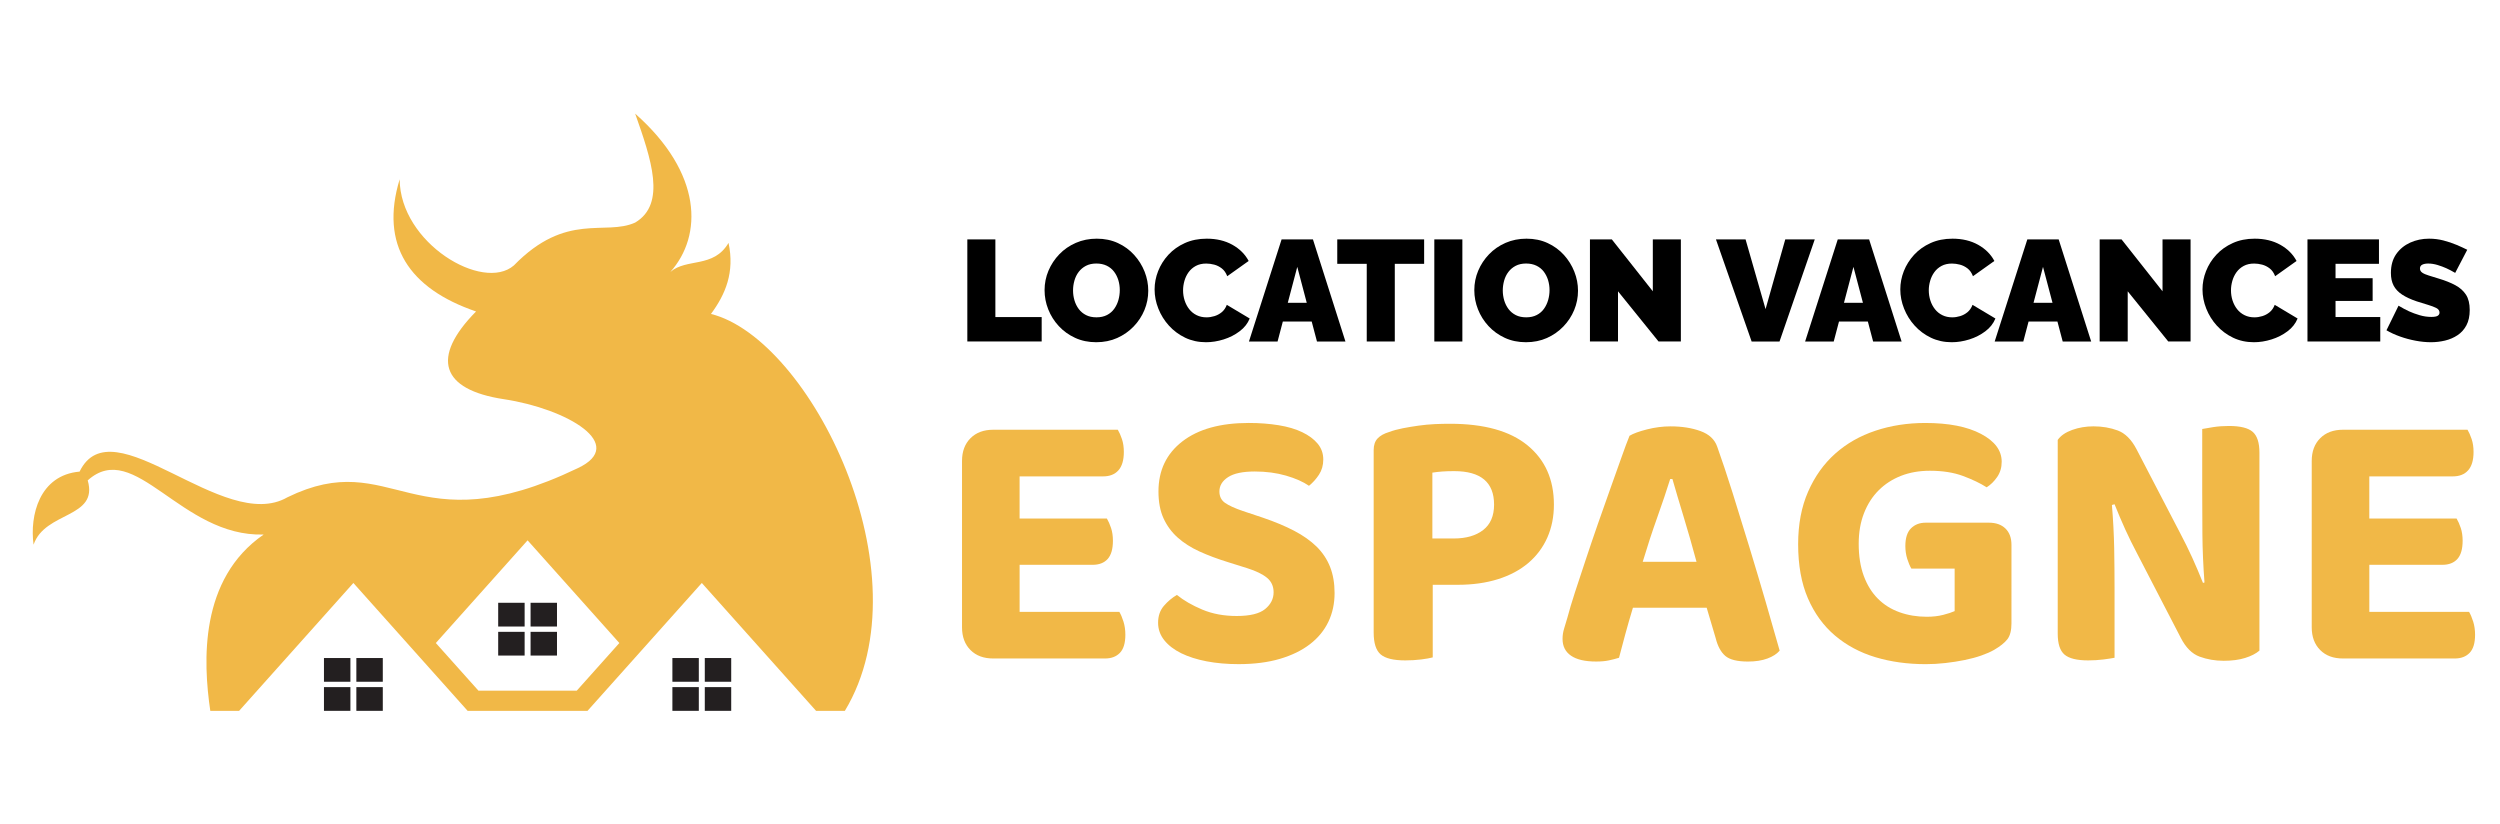
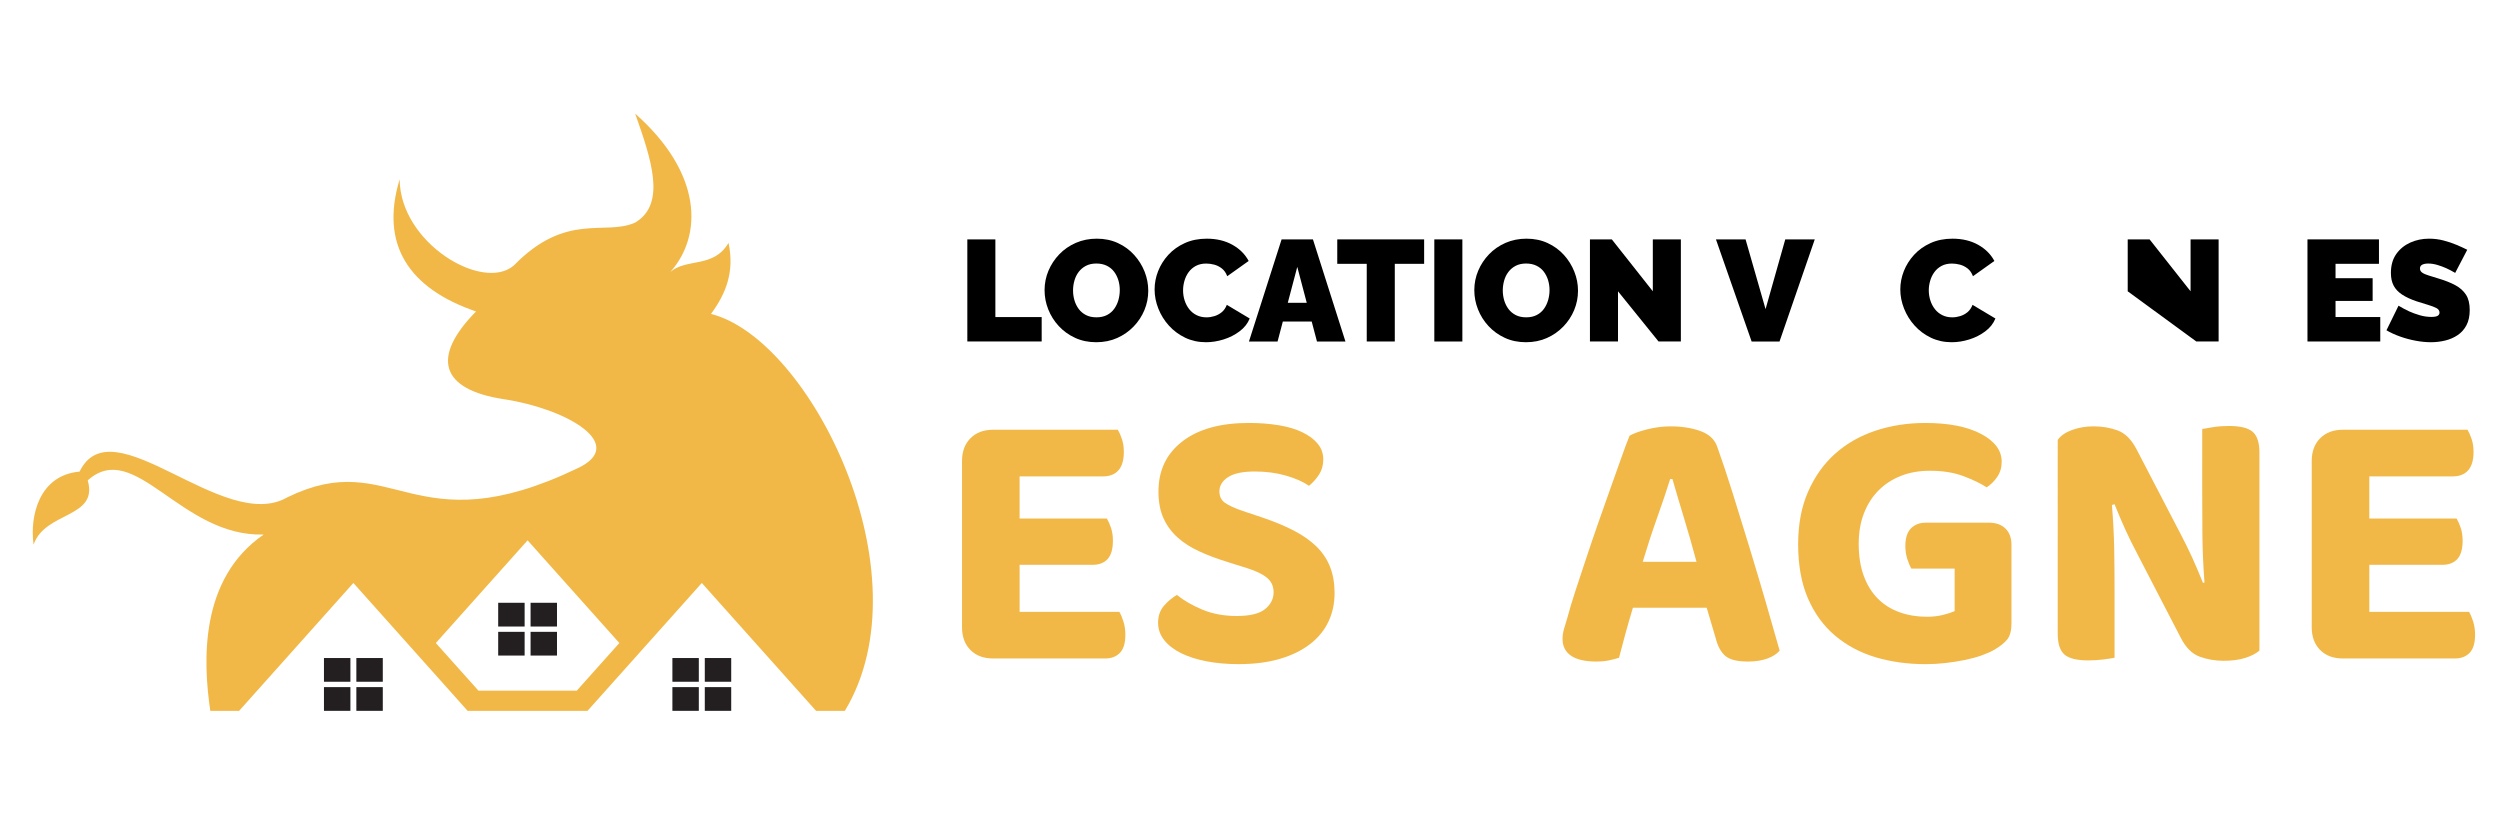
<svg xmlns="http://www.w3.org/2000/svg" version="1.1" id="Calque_1" x="0px" y="0px" width="188px" height="62px" viewBox="0 0 188 62" enable-background="new 0 0 188 62" xml:space="preserve">
  <path fill-rule="evenodd" clip-rule="evenodd" fill="#F1B847" d="M39.675,40.633l6.9,7.722l-3.203,3.583h-7.393l-3.204-3.583  L39.675,40.633z M43.439,35.211c-12.447,5.976-13.855-1.71-21.831,2.188c-4.81,2.777-13.162-7.019-15.623-1.934  c-3.023,0.264-3.761,3.296-3.46,5.495c0.861-2.521,4.9-1.974,4.071-4.835c3.545-3.188,6.989,4.261,13.231,4.072  c-4.844,3.34-4.557,9.556-4.013,13.258h2.168l8.592-9.615l8.592,9.615c3.006,0,6.011,0,9.017,0l8.593-9.615l8.592,9.615h2.167  c6.225-10.338-2.623-27.991-10.07-29.846c1.088-1.472,1.795-3.126,1.321-5.344c-1.128,1.927-3.163,1.126-4.375,2.188  c2.438-2.74,2.429-7.42-2.646-11.908c1.197,3.398,2.372,6.785,0,8.192c-2.261,1.026-5.165-0.839-9.121,3.223  c-2.329,2.019-8.56-1.681-8.589-6.479c-1.502,4.937,0.708,8.219,5.744,9.941c-3.419,3.468-2.653,5.879,2.093,6.597  C42.678,30.745,47.229,33.441,43.439,35.211z" />
  <rect x="37.464" y="45.329" fill-rule="evenodd" clip-rule="evenodd" fill="#231F20" width="1.988" height="1.786" />
  <rect x="39.899" y="47.514" fill-rule="evenodd" clip-rule="evenodd" fill="#231F20" width="1.987" height="1.784" />
  <rect x="37.464" y="47.514" fill-rule="evenodd" clip-rule="evenodd" fill="#231F20" width="1.988" height="1.784" />
  <rect x="39.899" y="45.329" fill-rule="evenodd" clip-rule="evenodd" fill="#231F20" width="1.987" height="1.786" />
  <rect x="24.362" y="49.484" fill-rule="evenodd" clip-rule="evenodd" fill="#231F20" width="1.989" height="1.784" />
  <rect x="26.798" y="51.671" fill-rule="evenodd" clip-rule="evenodd" fill="#231F20" width="1.988" height="1.784" />
  <rect x="24.362" y="51.671" fill-rule="evenodd" clip-rule="evenodd" fill="#231F20" width="1.989" height="1.784" />
  <rect x="26.798" y="49.484" fill-rule="evenodd" clip-rule="evenodd" fill="#231F20" width="1.988" height="1.784" />
  <rect x="50.564" y="49.484" fill-rule="evenodd" clip-rule="evenodd" fill="#231F20" width="1.987" height="1.784" />
  <rect x="53" y="51.671" fill-rule="evenodd" clip-rule="evenodd" fill="#231F20" width="1.987" height="1.784" />
  <rect x="50.564" y="51.671" fill-rule="evenodd" clip-rule="evenodd" fill="#231F20" width="1.987" height="1.784" />
  <rect x="53" y="49.484" fill-rule="evenodd" clip-rule="evenodd" fill="#231F20" width="1.987" height="1.784" />
  <g>
    <path d="M72.743,25.681v-7.679h2.109v5.84h3.482v1.838H72.743z" />
    <path d="M82.435,25.735c-0.584,0-1.114-0.11-1.589-0.33c-0.477-0.22-0.886-0.515-1.229-0.887c-0.343-0.371-0.605-0.79-0.789-1.255   c-0.185-0.465-0.276-0.946-0.276-1.444c0-0.512,0.098-0.999,0.292-1.46c0.195-0.461,0.467-0.874,0.816-1.238   c0.35-0.364,0.766-0.65,1.245-0.859c0.479-0.209,1.003-0.314,1.572-0.314c0.585,0,1.114,0.109,1.59,0.33   c0.477,0.22,0.884,0.518,1.222,0.892c0.34,0.375,0.601,0.795,0.786,1.26c0.183,0.466,0.274,0.943,0.274,1.433   c0,0.505-0.095,0.988-0.286,1.45c-0.191,0.462-0.462,0.874-0.812,1.238s-0.762,0.653-1.238,0.866   C83.538,25.629,83.012,25.735,82.435,25.735z M80.693,21.841c0,0.26,0.036,0.511,0.108,0.752c0.071,0.241,0.181,0.458,0.323,0.649   c0.146,0.191,0.327,0.342,0.548,0.454c0.219,0.112,0.481,0.167,0.783,0.167c0.303,0,0.565-0.057,0.79-0.173   c0.223-0.115,0.404-0.272,0.546-0.47c0.141-0.198,0.245-0.418,0.314-0.66c0.067-0.242,0.102-0.489,0.102-0.741   c0-0.259-0.035-0.508-0.107-0.747c-0.073-0.237-0.18-0.452-0.325-0.644c-0.144-0.19-0.328-0.34-0.551-0.448   c-0.225-0.108-0.483-0.163-0.78-0.163c-0.302,0-0.563,0.058-0.783,0.173c-0.219,0.115-0.4,0.269-0.546,0.459   c-0.145,0.191-0.25,0.408-0.318,0.649C80.728,21.342,80.693,21.589,80.693,21.841z" />
    <path d="M86.826,21.766c0-0.469,0.088-0.929,0.265-1.379c0.177-0.45,0.434-0.86,0.772-1.228c0.339-0.367,0.752-0.662,1.238-0.881   c0.487-0.22,1.037-0.33,1.65-0.33c0.735,0,1.376,0.153,1.926,0.459c0.547,0.307,0.954,0.713,1.222,1.217l-1.611,1.147   c-0.095-0.252-0.229-0.447-0.406-0.584c-0.177-0.137-0.367-0.233-0.572-0.287c-0.206-0.054-0.407-0.081-0.602-0.081   c-0.303,0-0.564,0.06-0.783,0.178c-0.221,0.12-0.4,0.276-0.542,0.471c-0.141,0.195-0.244,0.411-0.313,0.649   c-0.067,0.238-0.103,0.476-0.103,0.714c0,0.267,0.039,0.523,0.119,0.768s0.195,0.463,0.346,0.654   c0.151,0.191,0.338,0.341,0.558,0.449c0.22,0.108,0.467,0.162,0.741,0.162c0.195,0,0.393-0.03,0.595-0.092   c0.201-0.061,0.385-0.16,0.551-0.297c0.166-0.138,0.293-0.321,0.379-0.552l1.721,1.028c-0.152,0.375-0.404,0.696-0.759,0.962   c-0.352,0.267-0.753,0.471-1.2,0.611c-0.447,0.141-0.891,0.211-1.33,0.211c-0.569,0-1.09-0.114-1.563-0.34   c-0.472-0.228-0.879-0.53-1.222-0.909c-0.342-0.378-0.607-0.804-0.794-1.276C86.92,22.737,86.826,22.256,86.826,21.766z" />
    <path d="M96.376,18.002h2.357l2.444,7.679h-2.141l-0.397-1.503h-2.17l-0.396,1.503h-2.152L96.376,18.002z M98.268,22.772   l-0.713-2.704l-0.714,2.704H98.268z" />
    <path d="M107.095,19.84h-2.207v5.84h-2.109v-5.84h-2.217v-1.838h6.533V19.84z" />
    <path d="M107.861,25.681v-7.679h2.109v7.679H107.861z" />
    <path d="M114.751,25.735c-0.585,0-1.114-0.11-1.59-0.33c-0.476-0.22-0.886-0.515-1.228-0.887c-0.343-0.371-0.605-0.79-0.789-1.255   c-0.184-0.465-0.276-0.946-0.276-1.444c0-0.512,0.098-0.999,0.292-1.46c0.194-0.461,0.467-0.874,0.816-1.238   c0.351-0.364,0.765-0.65,1.244-0.859c0.479-0.209,1.005-0.314,1.573-0.314c0.584,0,1.114,0.109,1.59,0.33   c0.477,0.22,0.884,0.518,1.223,0.892c0.339,0.375,0.6,0.795,0.784,1.26c0.185,0.466,0.276,0.943,0.276,1.433   c0,0.505-0.096,0.988-0.287,1.45c-0.191,0.462-0.462,0.874-0.812,1.238s-0.763,0.653-1.237,0.866   C115.854,25.629,115.328,25.735,114.751,25.735z M113.009,21.841c0,0.26,0.037,0.511,0.108,0.752   c0.072,0.241,0.182,0.458,0.324,0.649c0.145,0.191,0.326,0.342,0.547,0.454c0.22,0.112,0.481,0.167,0.784,0.167   c0.304,0,0.565-0.057,0.789-0.173c0.225-0.115,0.406-0.272,0.547-0.47s0.244-0.418,0.314-0.66c0.068-0.242,0.103-0.489,0.103-0.741   c0-0.259-0.037-0.508-0.108-0.747c-0.072-0.237-0.181-0.452-0.324-0.644c-0.145-0.19-0.329-0.34-0.553-0.448   c-0.224-0.108-0.482-0.163-0.778-0.163c-0.304,0-0.563,0.058-0.784,0.173c-0.22,0.115-0.401,0.269-0.546,0.459   s-0.251,0.408-0.319,0.649C113.044,21.342,113.009,21.589,113.009,21.841z" />
    <path d="M121.674,21.906v3.774h-2.11v-7.679h1.645l3.083,3.904v-3.904h2.109v7.679h-1.678L121.674,21.906z" />
    <path d="M131.266,18.002l1.504,5.245l1.482-5.245h2.218l-2.65,7.679h-2.098l-2.683-7.679H131.266z" />
-     <path d="M138.2,18.002h2.357l2.443,7.679h-2.141l-0.397-1.503h-2.169l-0.397,1.503h-2.151L138.2,18.002z M140.093,22.772   l-0.714-2.704l-0.713,2.704H140.093z" />
    <path d="M142.903,21.766c0-0.469,0.089-0.929,0.265-1.379c0.178-0.45,0.436-0.86,0.774-1.228c0.339-0.367,0.751-0.662,1.238-0.881   c0.486-0.22,1.035-0.33,1.649-0.33c0.735,0,1.377,0.153,1.926,0.459c0.547,0.307,0.954,0.713,1.222,1.217l-1.611,1.147   c-0.094-0.252-0.229-0.447-0.405-0.584c-0.178-0.137-0.368-0.233-0.574-0.287c-0.205-0.054-0.406-0.081-0.6-0.081   c-0.303,0-0.565,0.06-0.784,0.178c-0.221,0.12-0.401,0.276-0.541,0.471c-0.141,0.195-0.245,0.411-0.313,0.649   c-0.069,0.238-0.104,0.476-0.104,0.714c0,0.267,0.04,0.523,0.12,0.768c0.079,0.245,0.195,0.463,0.346,0.654   c0.151,0.191,0.336,0.341,0.557,0.449c0.219,0.108,0.467,0.162,0.741,0.162c0.194,0,0.394-0.03,0.595-0.092   c0.202-0.061,0.386-0.16,0.552-0.297c0.165-0.138,0.292-0.321,0.378-0.552l1.721,1.028c-0.152,0.375-0.404,0.696-0.758,0.962   s-0.753,0.471-1.2,0.611c-0.447,0.141-0.891,0.211-1.33,0.211c-0.571,0-1.091-0.114-1.563-0.34c-0.473-0.228-0.88-0.53-1.222-0.909   c-0.343-0.378-0.607-0.804-0.795-1.276C142.998,22.737,142.903,22.256,142.903,21.766z" />
-     <path d="M152.455,18.002h2.357l2.444,7.679h-2.141l-0.397-1.503h-2.169l-0.397,1.503H150L152.455,18.002z M154.349,22.772   l-0.715-2.704l-0.713,2.704H154.349z" />
-     <path d="M160.004,21.906v3.774h-2.109v-7.679h1.645l3.082,3.904v-3.904h2.109v7.679h-1.677L160.004,21.906z" />
-     <path d="M165.628,21.766c0-0.469,0.089-0.929,0.265-1.379c0.177-0.45,0.434-0.86,0.773-1.228c0.34-0.367,0.752-0.662,1.239-0.881   c0.485-0.22,1.035-0.33,1.648-0.33c0.736,0,1.378,0.153,1.926,0.459c0.548,0.307,0.954,0.713,1.222,1.217l-1.611,1.147   c-0.094-0.252-0.229-0.447-0.406-0.584c-0.176-0.137-0.367-0.233-0.572-0.287c-0.205-0.054-0.406-0.081-0.601-0.081   c-0.304,0-0.564,0.06-0.784,0.178c-0.22,0.12-0.4,0.276-0.541,0.471s-0.244,0.411-0.313,0.649   c-0.068,0.238-0.103,0.476-0.103,0.714c0,0.267,0.039,0.523,0.118,0.768c0.081,0.245,0.195,0.463,0.347,0.654   c0.15,0.191,0.337,0.341,0.558,0.449c0.219,0.108,0.467,0.162,0.74,0.162c0.195,0,0.393-0.03,0.595-0.092   c0.201-0.061,0.385-0.16,0.551-0.297c0.167-0.138,0.293-0.321,0.38-0.552l1.72,1.028c-0.151,0.375-0.404,0.696-0.758,0.962   c-0.353,0.267-0.753,0.471-1.201,0.611c-0.447,0.141-0.889,0.211-1.329,0.211c-0.57,0-1.091-0.114-1.563-0.34   c-0.472-0.228-0.88-0.53-1.223-0.909c-0.342-0.378-0.607-0.804-0.794-1.276C165.723,22.737,165.628,22.256,165.628,21.766z" />
+     <path d="M160.004,21.906v3.774v-7.679h1.645l3.082,3.904v-3.904h2.109v7.679h-1.677L160.004,21.906z" />
    <path d="M178.996,23.842v1.838h-5.474v-7.679h5.376v1.838h-3.266v1.082h2.79v1.709h-2.79v1.211H178.996z" />
    <path d="M184.63,20.522c-0.245-0.144-0.468-0.261-0.671-0.352c-0.201-0.09-0.42-0.171-0.659-0.244   c-0.238-0.071-0.472-0.108-0.704-0.108c-0.179,0-0.328,0.029-0.442,0.086c-0.116,0.057-0.173,0.154-0.173,0.29   c0,0.128,0.057,0.232,0.173,0.311c0.114,0.079,0.279,0.15,0.491,0.214c0.214,0.064,0.468,0.144,0.764,0.236   c0.476,0.143,0.887,0.307,1.233,0.493c0.346,0.186,0.611,0.424,0.799,0.713c0.188,0.289,0.282,0.673,0.282,1.152   c0,0.457-0.083,0.841-0.249,1.152c-0.166,0.311-0.39,0.559-0.67,0.744c-0.281,0.187-0.595,0.32-0.941,0.403   c-0.346,0.082-0.699,0.123-1.061,0.123c-0.367,0-0.751-0.038-1.151-0.114c-0.4-0.075-0.788-0.18-1.162-0.313   c-0.375-0.133-0.719-0.29-1.027-0.47l0.908-1.85c0.288,0.173,0.552,0.314,0.789,0.422c0.237,0.108,0.503,0.206,0.795,0.292   c0.293,0.087,0.586,0.13,0.882,0.13c0.23,0,0.392-0.029,0.481-0.087c0.089-0.059,0.135-0.136,0.135-0.232   c0-0.15-0.079-0.267-0.237-0.349c-0.16-0.082-0.367-0.161-0.622-0.237c-0.256-0.075-0.54-0.162-0.85-0.263   c-0.447-0.15-0.815-0.32-1.103-0.51c-0.289-0.19-0.501-0.415-0.639-0.677c-0.137-0.261-0.205-0.578-0.205-0.951   c0-0.565,0.134-1.039,0.399-1.418c0.267-0.38,0.619-0.667,1.055-0.865c0.437-0.197,0.906-0.295,1.412-0.295   c0.375,0,0.736,0.044,1.087,0.135c0.35,0.09,0.678,0.201,0.984,0.33c0.307,0.13,0.574,0.253,0.805,0.369L184.63,20.522z" />
  </g>
  <g>
    <path fill="#F1B847" d="M72.981,48.884c-0.425-0.425-0.637-0.995-0.637-1.712V34.665c0-0.717,0.212-1.286,0.637-1.711   c0.424-0.426,0.995-0.638,1.712-0.638h9.366c0.113,0.188,0.217,0.425,0.312,0.707c0.094,0.283,0.142,0.604,0.142,0.963   c0,0.622-0.138,1.084-0.411,1.387c-0.273,0.302-0.655,0.451-1.146,0.451h-6.282v3.171h6.564c0.113,0.188,0.217,0.424,0.312,0.706   c0.094,0.284,0.142,0.604,0.142,0.963c0,0.621-0.132,1.079-0.396,1.372s-0.642,0.438-1.131,0.438h-5.49v3.537h7.499   c0.112,0.188,0.217,0.434,0.312,0.736c0.094,0.302,0.141,0.632,0.141,0.99c0,0.622-0.138,1.075-0.41,1.358   c-0.273,0.282-0.646,0.423-1.117,0.423h-8.404C73.977,49.52,73.405,49.309,72.981,48.884z" />
    <path fill="#F1B847" d="M93.001,46.323c0.999,0,1.713-0.175,2.137-0.523s0.637-0.769,0.637-1.26c0-0.453-0.166-0.815-0.495-1.089   c-0.331-0.273-0.826-0.514-1.486-0.723l-1.443-0.453c-0.792-0.244-1.509-0.512-2.15-0.805s-1.188-0.642-1.641-1.047   c-0.453-0.405-0.808-0.887-1.062-1.443c-0.255-0.557-0.382-1.231-0.382-2.023c0-1.584,0.599-2.839,1.797-3.764   s2.861-1.387,4.994-1.387c0.811,0,1.562,0.059,2.25,0.171c0.688,0.112,1.277,0.287,1.768,0.523s0.878,0.522,1.161,0.861   c0.282,0.34,0.424,0.737,0.424,1.19c0,0.434-0.108,0.815-0.324,1.146c-0.218,0.331-0.468,0.607-0.751,0.835   c-0.435-0.302-1.01-0.557-1.726-0.765c-0.718-0.207-1.499-0.311-2.35-0.311c-0.904,0-1.574,0.141-2.009,0.425   c-0.434,0.281-0.651,0.642-0.651,1.074c0,0.378,0.143,0.665,0.425,0.862c0.284,0.199,0.728,0.401,1.331,0.609l1.527,0.509   c0.886,0.302,1.665,0.628,2.334,0.977c0.67,0.35,1.232,0.746,1.686,1.188c0.451,0.444,0.791,0.954,1.019,1.529   c0.226,0.575,0.339,1.23,0.339,1.966c0,0.792-0.156,1.514-0.468,2.166c-0.311,0.65-0.773,1.212-1.385,1.683   c-0.613,0.472-1.369,0.84-2.265,1.104c-0.897,0.263-1.93,0.395-3.1,0.395c-0.867,0-1.669-0.07-2.405-0.211   c-0.734-0.142-1.371-0.344-1.908-0.608c-0.538-0.265-0.963-0.59-1.274-0.977s-0.467-0.826-0.467-1.316   c0-0.509,0.146-0.934,0.438-1.273c0.293-0.339,0.618-0.611,0.977-0.82c0.509,0.415,1.146,0.783,1.91,1.104   C91.176,46.163,92.038,46.323,93.001,46.323z" />
-     <path fill="#F1B847" d="M107.742,43.975v5.461c-0.208,0.057-0.5,0.108-0.877,0.156c-0.378,0.046-0.773,0.07-1.188,0.07   c-0.886,0-1.505-0.151-1.854-0.453c-0.349-0.301-0.523-0.849-0.523-1.64V33.844c0-0.377,0.1-0.669,0.298-0.876   c0.197-0.208,0.484-0.368,0.862-0.481c0.303-0.114,0.646-0.207,1.033-0.283c0.386-0.074,0.783-0.142,1.188-0.197   c0.406-0.057,0.812-0.095,1.217-0.114c0.406-0.018,0.787-0.026,1.147-0.026c2.564,0,4.508,0.541,5.828,1.626   c1.32,1.084,1.981,2.569,1.981,4.456c0,0.906-0.166,1.731-0.495,2.477c-0.331,0.745-0.808,1.382-1.43,1.91   s-1.382,0.934-2.277,1.216c-0.896,0.283-1.911,0.425-3.042,0.425H107.742z M109.327,40.494c0.925,0,1.659-0.212,2.207-0.636   c0.547-0.426,0.821-1.062,0.821-1.911c0-1.679-1-2.518-2.999-2.518c-0.34,0-0.638,0.009-0.893,0.028   c-0.254,0.018-0.505,0.048-0.749,0.085v4.951H109.327z" />
    <path fill="#F1B847" d="M128.342,45.701h-5.546c-0.207,0.679-0.399,1.349-0.579,2.009c-0.181,0.66-0.336,1.244-0.467,1.754   c-0.246,0.075-0.501,0.143-0.765,0.198c-0.265,0.057-0.585,0.085-0.963,0.085c-0.83,0-1.456-0.146-1.881-0.438   c-0.426-0.293-0.637-0.712-0.637-1.26c0-0.263,0.037-0.519,0.113-0.764c0.075-0.244,0.159-0.528,0.254-0.849   c0.133-0.51,0.321-1.142,0.566-1.896c0.245-0.754,0.515-1.569,0.808-2.447c0.29-0.878,0.597-1.777,0.918-2.702   c0.32-0.924,0.633-1.806,0.934-2.646c0.303-0.839,0.576-1.607,0.821-2.305c0.245-0.698,0.453-1.255,0.622-1.67   c0.283-0.17,0.723-0.33,1.316-0.481c0.594-0.15,1.184-0.227,1.769-0.227c0.848,0,1.599,0.118,2.249,0.354   c0.651,0.236,1.07,0.629,1.26,1.175c0.357,1,0.745,2.16,1.16,3.48s0.835,2.679,1.259,4.074c0.425,1.396,0.834,2.773,1.231,4.132   c0.396,1.357,0.744,2.574,1.046,3.65c-0.207,0.244-0.513,0.443-0.92,0.593c-0.405,0.151-0.891,0.228-1.456,0.228   c-0.812,0-1.383-0.141-1.713-0.425c-0.329-0.283-0.57-0.726-0.721-1.33L128.342,45.701z M125.598,36.023   c-0.265,0.85-0.59,1.815-0.977,2.9c-0.387,1.084-0.749,2.192-1.088,3.325h4.045c-0.32-1.189-0.646-2.326-0.976-3.409   c-0.331-1.086-0.609-2.025-0.835-2.816H125.598z" />
    <path fill="#F1B847" d="M151.263,46.86c0,0.549-0.104,0.953-0.312,1.217c-0.209,0.265-0.538,0.528-0.991,0.792   c-0.265,0.152-0.585,0.293-0.962,0.425c-0.377,0.133-0.797,0.245-1.258,0.34c-0.464,0.094-0.943,0.17-1.443,0.226   c-0.5,0.058-0.995,0.085-1.485,0.085c-1.358,0-2.617-0.174-3.778-0.522c-1.16-0.35-2.175-0.893-3.042-1.627   c-0.868-0.737-1.547-1.669-2.037-2.802c-0.491-1.132-0.735-2.49-0.735-4.074c0-1.491,0.249-2.807,0.75-3.947   c0.5-1.142,1.179-2.094,2.037-2.858s1.867-1.339,3.027-1.725c1.161-0.388,2.41-0.582,3.75-0.582c1.753,0,3.15,0.273,4.187,0.821   c1.038,0.547,1.556,1.246,1.556,2.094c0,0.434-0.112,0.816-0.339,1.146s-0.491,0.589-0.792,0.777   c-0.471-0.301-1.061-0.585-1.768-0.849c-0.708-0.265-1.543-0.396-2.504-0.396c-0.793,0-1.515,0.127-2.165,0.381   c-0.65,0.256-1.213,0.618-1.685,1.091c-0.472,0.471-0.84,1.046-1.104,1.725c-0.265,0.679-0.396,1.443-0.396,2.293   c0,0.924,0.127,1.73,0.382,2.42c0.255,0.688,0.608,1.258,1.062,1.711c0.452,0.453,0.994,0.793,1.627,1.019   c0.631,0.227,1.314,0.34,2.051,0.34c0.453,0,0.864-0.048,1.231-0.142c0.367-0.095,0.654-0.188,0.862-0.283v-3.197h-3.254   c-0.113-0.188-0.216-0.434-0.312-0.735c-0.093-0.302-0.141-0.623-0.141-0.963c0-0.603,0.141-1.046,0.425-1.33   c0.282-0.282,0.65-0.425,1.104-0.425h4.754c0.527,0,0.942,0.146,1.244,0.439c0.302,0.292,0.453,0.703,0.453,1.231V46.86z" />
    <path fill="#F1B847" d="M168.833,49.478c-0.452,0.143-0.99,0.213-1.611,0.213c-0.642,0-1.246-0.104-1.812-0.312   c-0.566-0.208-1.038-0.679-1.415-1.415l-3.283-6.339c-0.32-0.603-0.617-1.207-0.892-1.81c-0.273-0.604-0.543-1.236-0.806-1.896   l-0.198,0.057c0.095,1.132,0.15,2.212,0.171,3.239c0.018,1.029,0.027,2.024,0.027,2.986v5.263c-0.188,0.038-0.467,0.08-0.835,0.128   c-0.367,0.046-0.75,0.07-1.146,0.07c-0.849,0-1.443-0.146-1.783-0.438s-0.509-0.815-0.509-1.57V33.081   c0.226-0.321,0.588-0.57,1.089-0.751c0.5-0.179,1.033-0.269,1.599-0.269c0.66,0,1.269,0.105,1.825,0.311   c0.556,0.209,1.023,0.672,1.401,1.388l3.311,6.366c0.32,0.604,0.616,1.207,0.891,1.811s0.542,1.236,0.807,1.896l0.114-0.027   c-0.096-1.266-0.146-2.462-0.157-3.595c-0.009-1.132-0.014-2.216-0.014-3.254V32.26c0.188-0.037,0.467-0.085,0.835-0.142   s0.759-0.085,1.174-0.085c0.849,0,1.443,0.146,1.783,0.439s0.51,0.815,0.51,1.57v14.884   C169.645,49.153,169.286,49.337,168.833,49.478z" />
    <path fill="#F1B847" d="M174.479,48.884c-0.425-0.425-0.637-0.995-0.637-1.712V34.665c0-0.717,0.212-1.286,0.637-1.711   c0.424-0.426,0.995-0.638,1.712-0.638h9.366c0.113,0.188,0.217,0.425,0.312,0.707c0.094,0.283,0.142,0.604,0.142,0.963   c0,0.622-0.138,1.084-0.411,1.387c-0.273,0.302-0.655,0.451-1.146,0.451h-6.282v3.171h6.564c0.113,0.188,0.217,0.424,0.313,0.706   c0.093,0.284,0.141,0.604,0.141,0.963c0,0.621-0.132,1.079-0.396,1.372s-0.642,0.438-1.131,0.438h-5.49v3.537h7.499   c0.112,0.188,0.217,0.434,0.312,0.736c0.094,0.302,0.141,0.632,0.141,0.99c0,0.622-0.138,1.075-0.41,1.358   c-0.273,0.282-0.646,0.423-1.117,0.423h-8.404C175.474,49.52,174.902,49.309,174.479,48.884z" />
  </g>
</svg>